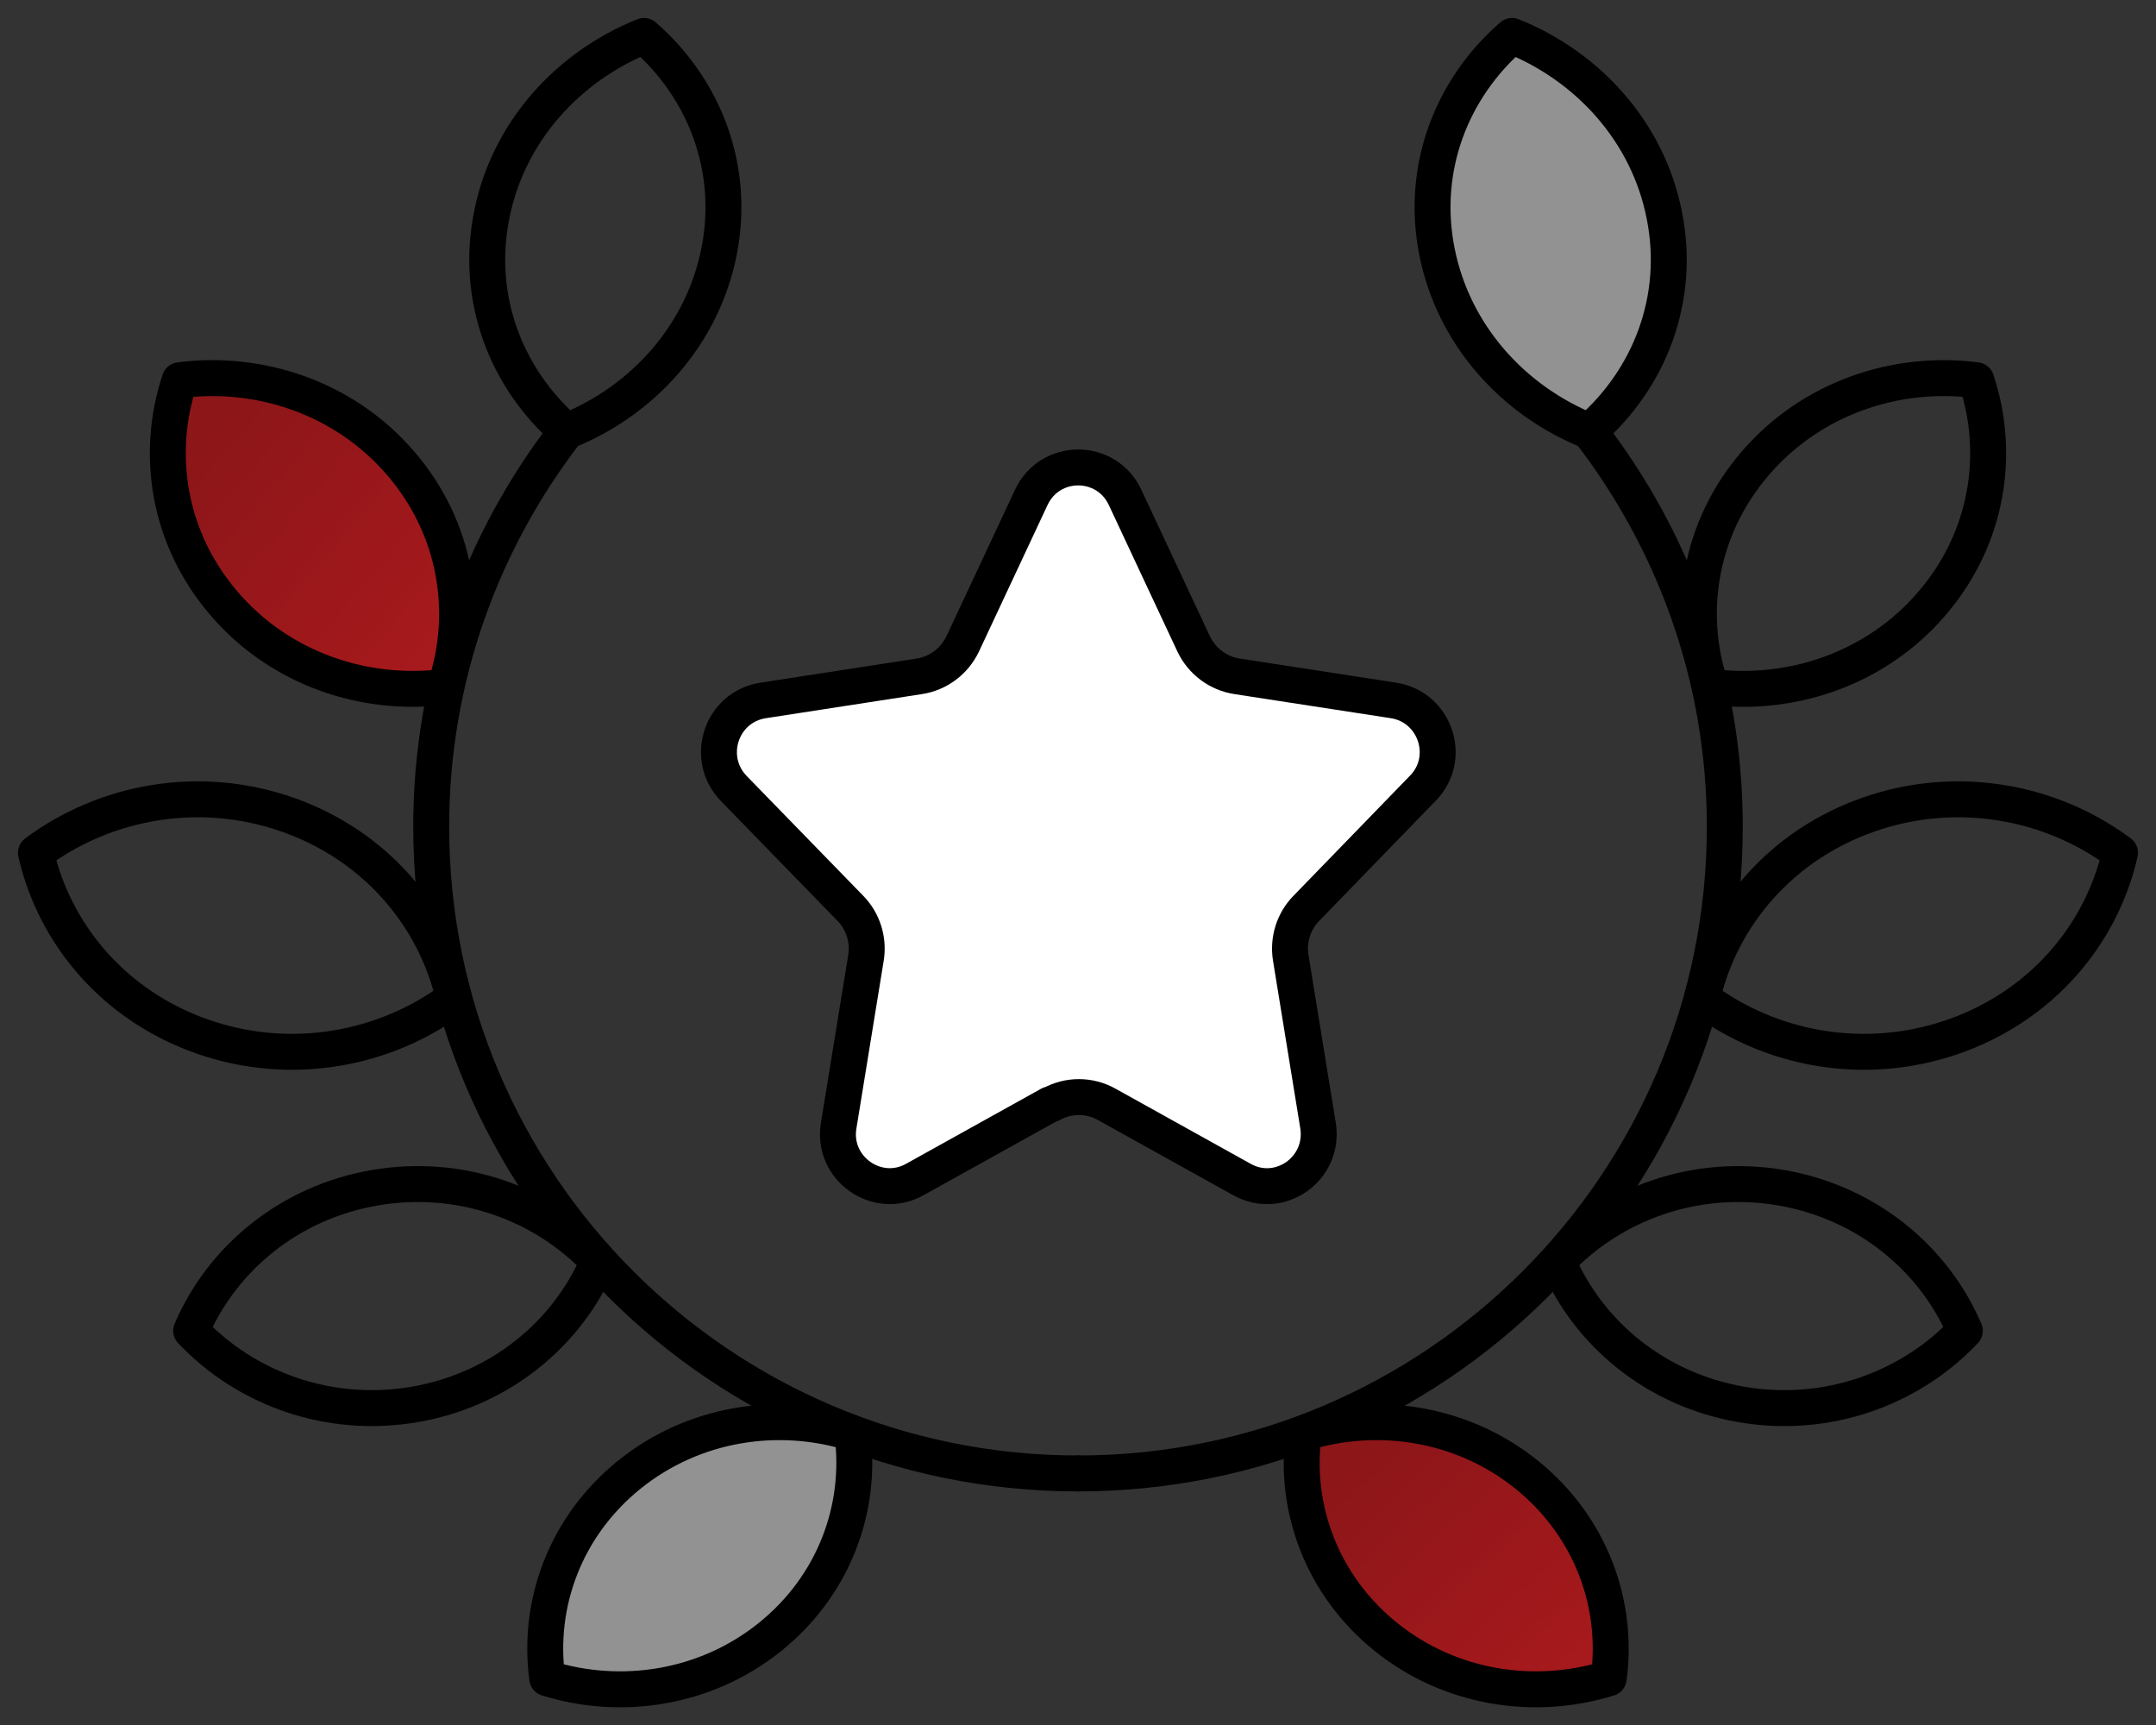
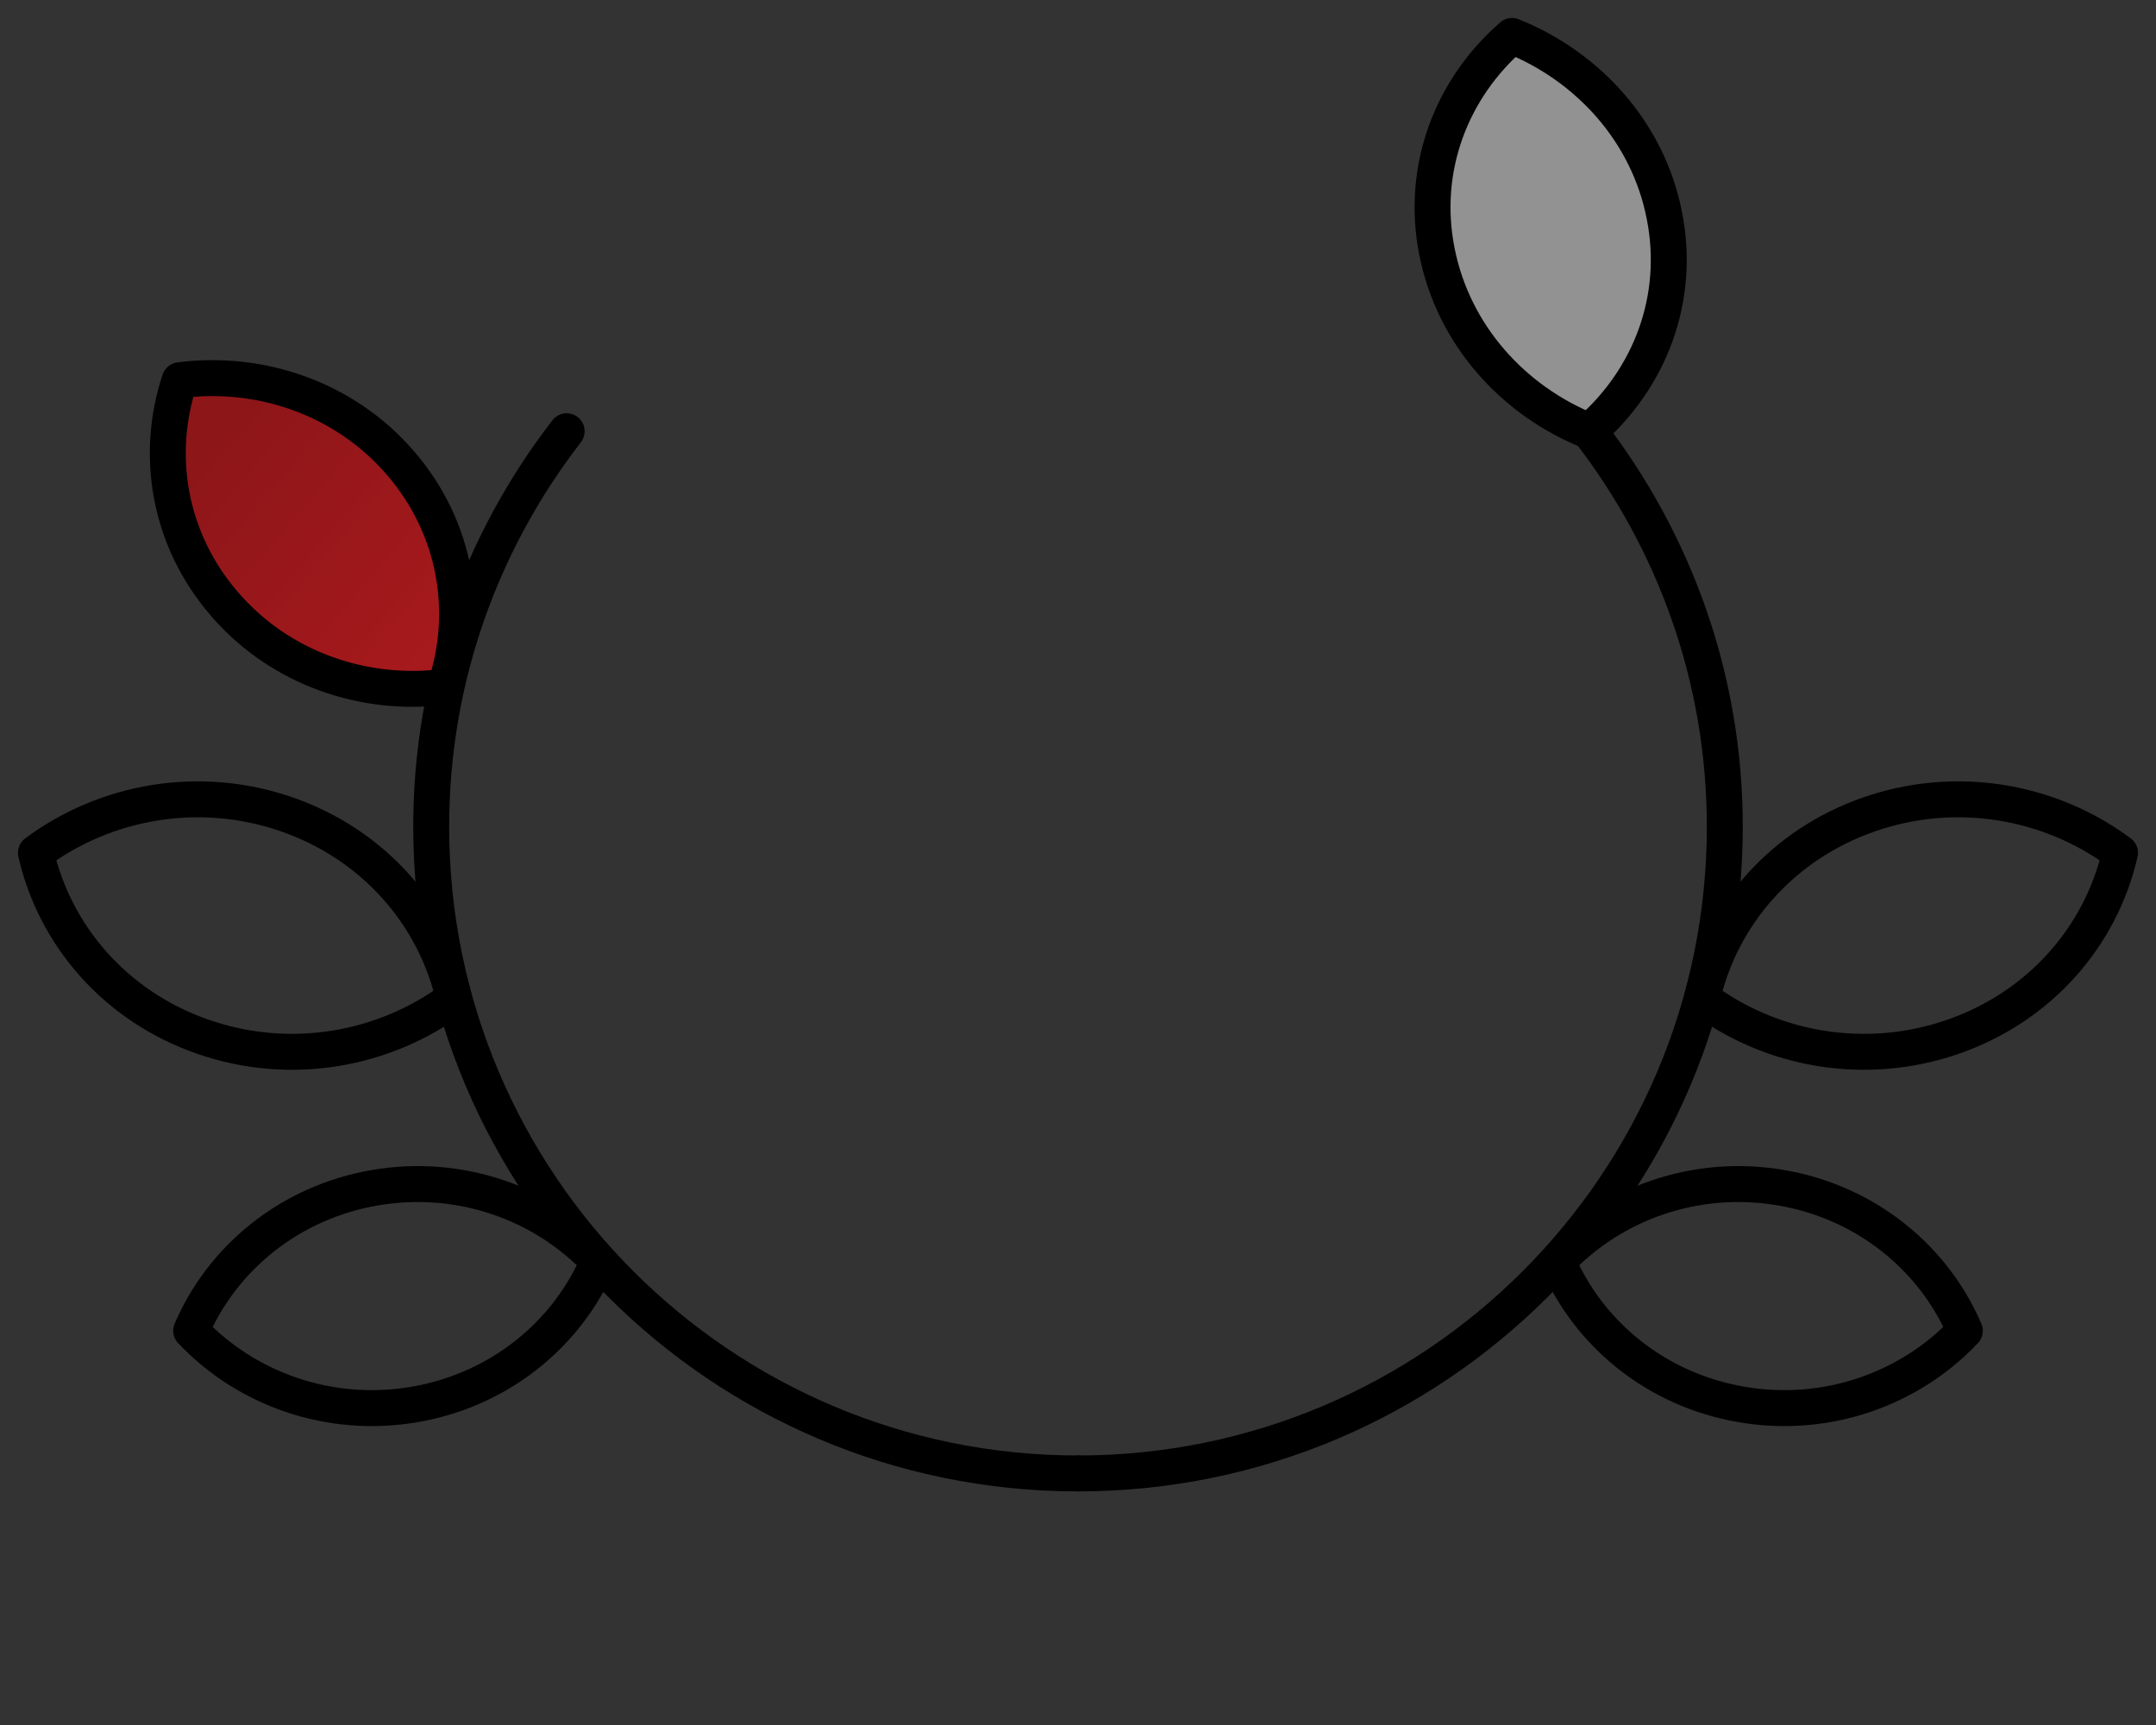
<svg xmlns="http://www.w3.org/2000/svg" width="60" height="48" viewBox="0 0 60 48" fill="none">
  <rect x="0" y="0" width="60" height="48" fill="#333333" stroke="none" />
  <g clip-path="url(#clip0_4340_22148)">
-     <path d="M29.22 30.73L25.46 32.82C24.41 33.41 23.14 32.51 23.34 31.32L24.1 26.65C24.18 26.15 24.02 25.64 23.67 25.28L20.42 21.94C19.6 21.09 20.07 19.67 21.24 19.49L25.58 18.82C26.11 18.74 26.56 18.4 26.79 17.92L28.7 13.84C29.22 12.73 30.79 12.73 31.31 13.84L33.22 17.92C33.45 18.4 33.9 18.74 34.43 18.82L38.78 19.49C39.94 19.67 40.42 21.09 39.6 21.93L36.35 25.28C36 25.64 35.84 26.15 35.92 26.65L36.68 31.32C36.87 32.52 35.61 33.41 34.56 32.82L30.8 30.73C30.32 30.46 29.73 30.46 29.25 30.73H29.22Z" fill="white" stroke="black" stroke-linejoin="round" />
    <path d="M46.319 6C45.869 3.68 44.199 1.85 42.079 1C40.399 2.46 39.529 4.68 39.989 7C40.449 9.32 42.109 11.15 44.229 12C45.909 10.54 46.779 8.31 46.319 6Z" fill="#929292" stroke="black" stroke-linecap="round" stroke-linejoin="round" />
-     <path d="M47.609 19.11C49.849 19.4 52.199 18.61 53.749 16.81C55.309 15.01 55.689 12.65 54.999 10.58C52.759 10.29 50.409 11.08 48.859 12.88C47.299 14.68 46.919 17.04 47.609 19.11Z" stroke="black" stroke-linecap="round" stroke-linejoin="round" />
    <path d="M52.019 22.66C49.569 23.51 47.889 25.49 47.369 27.78C49.289 29.21 51.899 29.7 54.349 28.85C56.799 28 58.479 26.02 58.999 23.73C57.079 22.3 54.469 21.81 52.019 22.66V22.66Z" stroke="black" stroke-linecap="round" stroke-linejoin="round" />
    <path d="M49.57 33.05C47.18 32.64 44.87 33.49 43.35 35.1C44.21 37.11 46.08 38.67 48.46 39.08C50.85 39.49 53.16 38.64 54.68 37.03C53.82 35.02 51.95 33.46 49.57 33.05Z" stroke="black" stroke-linecap="round" stroke-linejoin="round" />
-     <path d="M42.48 41.03C40.69 39.59 38.34 39.24 36.28 39.88C36 41.95 36.78 44.11 38.57 45.55C40.36 46.99 42.71 47.34 44.77 46.7C45.05 44.63 44.27 42.47 42.48 41.03Z" fill="url(#paint0_linear_4340_22148)" stroke="black" stroke-linecap="round" stroke-linejoin="round" />
    <path d="M30 41C39.94 41 48 32.94 48 23C48 18.85 46.58 15.04 44.23 12" stroke="black" stroke-linecap="round" stroke-linejoin="round" />
-     <path d="M13.681 6C14.131 3.68 15.801 1.85 17.921 1C19.601 2.46 20.471 4.68 20.011 7C19.551 9.32 17.891 11.15 15.771 12C14.091 10.54 13.221 8.31 13.681 6V6Z" stroke="black" stroke-linecap="round" stroke-linejoin="round" />
    <path d="M12.39 19.11C10.15 19.4 7.8 18.61 6.25 16.81C4.69 15.01 4.31 12.65 5 10.58C7.24 10.29 9.59 11.08 11.14 12.88C12.7 14.68 13.08 17.04 12.39 19.11Z" fill="url(#paint1_linear_4340_22148)" stroke="black" stroke-linecap="round" stroke-linejoin="round" />
    <path d="M7.98 22.66C10.43 23.51 12.11 25.49 12.63 27.78C10.71 29.21 8.1 29.7 5.65 28.85C3.2 28 1.52 26.02 1 23.73C2.92 22.3 5.53 21.81 7.98 22.66Z" stroke="black" stroke-linecap="round" stroke-linejoin="round" />
    <path d="M10.43 33.05C12.82 32.64 15.13 33.49 16.65 35.1C15.79 37.11 13.92 38.67 11.54 39.08C9.15 39.49 6.84 38.64 5.32 37.03C6.18 35.02 8.05 33.46 10.43 33.05Z" stroke="black" stroke-linecap="round" stroke-linejoin="round" />
-     <path d="M17.519 41.03C19.309 39.59 21.659 39.24 23.719 39.88C23.999 41.95 23.219 44.11 21.429 45.55C19.639 46.99 17.289 47.34 15.229 46.7C14.949 44.63 15.729 42.47 17.519 41.03Z" fill="#929292" stroke="black" stroke-linecap="round" stroke-linejoin="round" />
    <path d="M30 41C20.06 41 12 32.94 12 23C12 18.85 13.42 15.04 15.77 12" stroke="black" stroke-linecap="round" stroke-linejoin="round" />
  </g>
  <defs>
    <linearGradient id="paint0_linear_4340_22148" x1="37.554" y1="41.035" x2="43.065" y2="46.875" gradientUnits="userSpaceOnUse">
      <stop stop-color="#8D1619" />
      <stop offset="1" stop-color="#A6191C" />
    </linearGradient>
    <linearGradient id="paint1_linear_4340_22148" x1="5.915" y1="12.222" x2="12.254" y2="17.629" gradientUnits="userSpaceOnUse">
      <stop stop-color="#8D1619" />
      <stop offset="1" stop-color="#A6191C" />
    </linearGradient>
    <clipPath id="clip0_4340_22148">
      <rect width="60" height="48" fill="white" />
    </clipPath>
  </defs>
</svg>